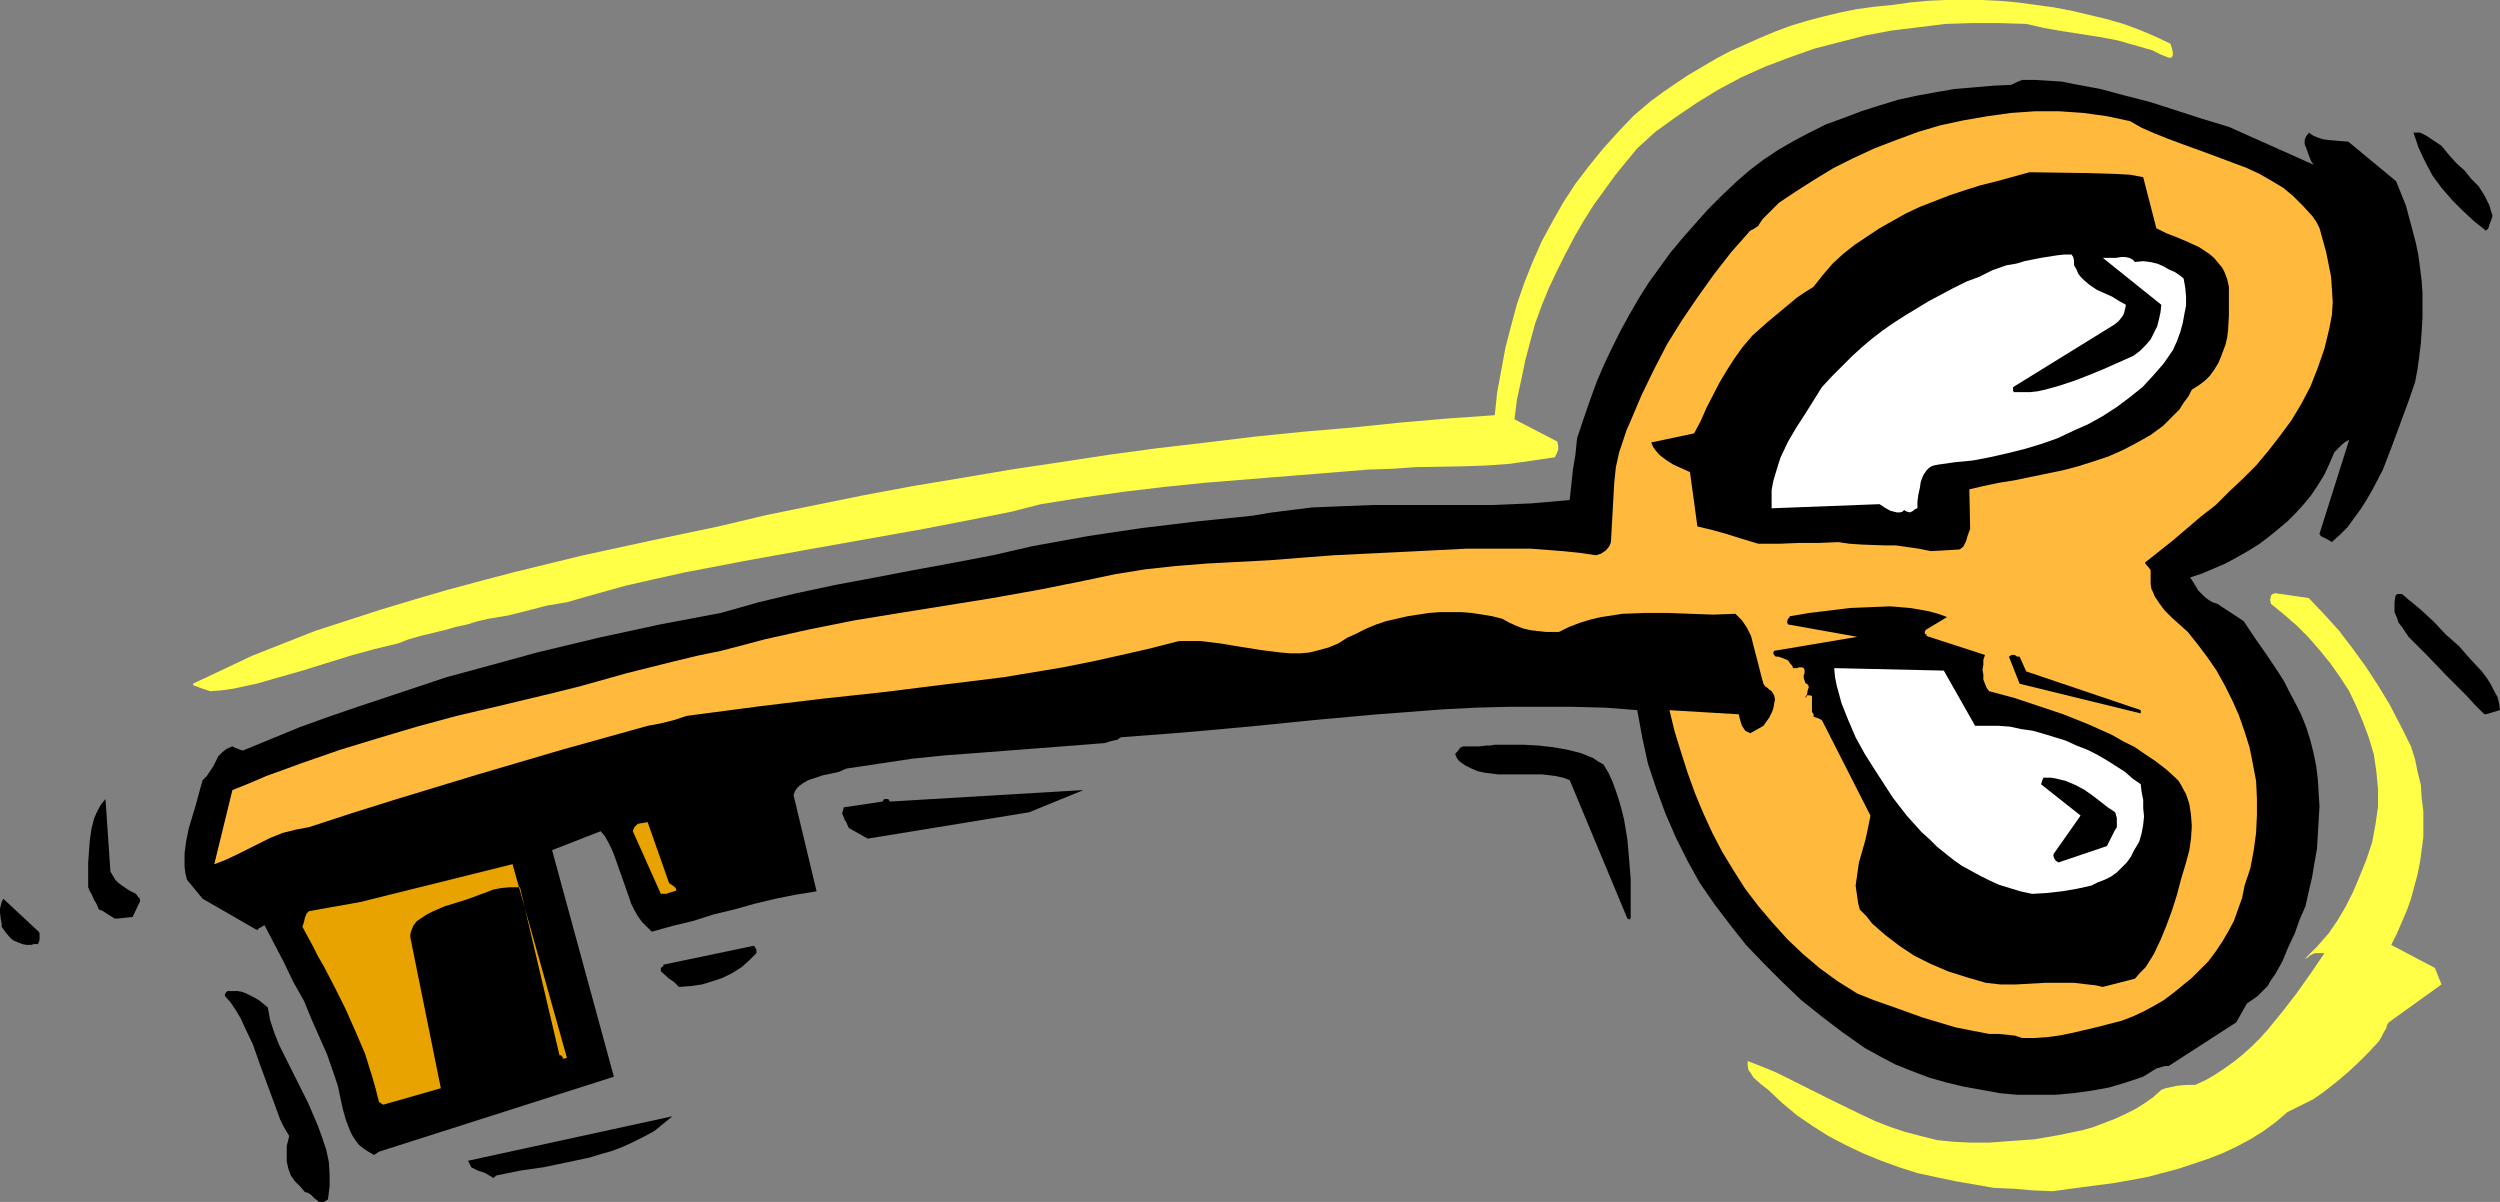
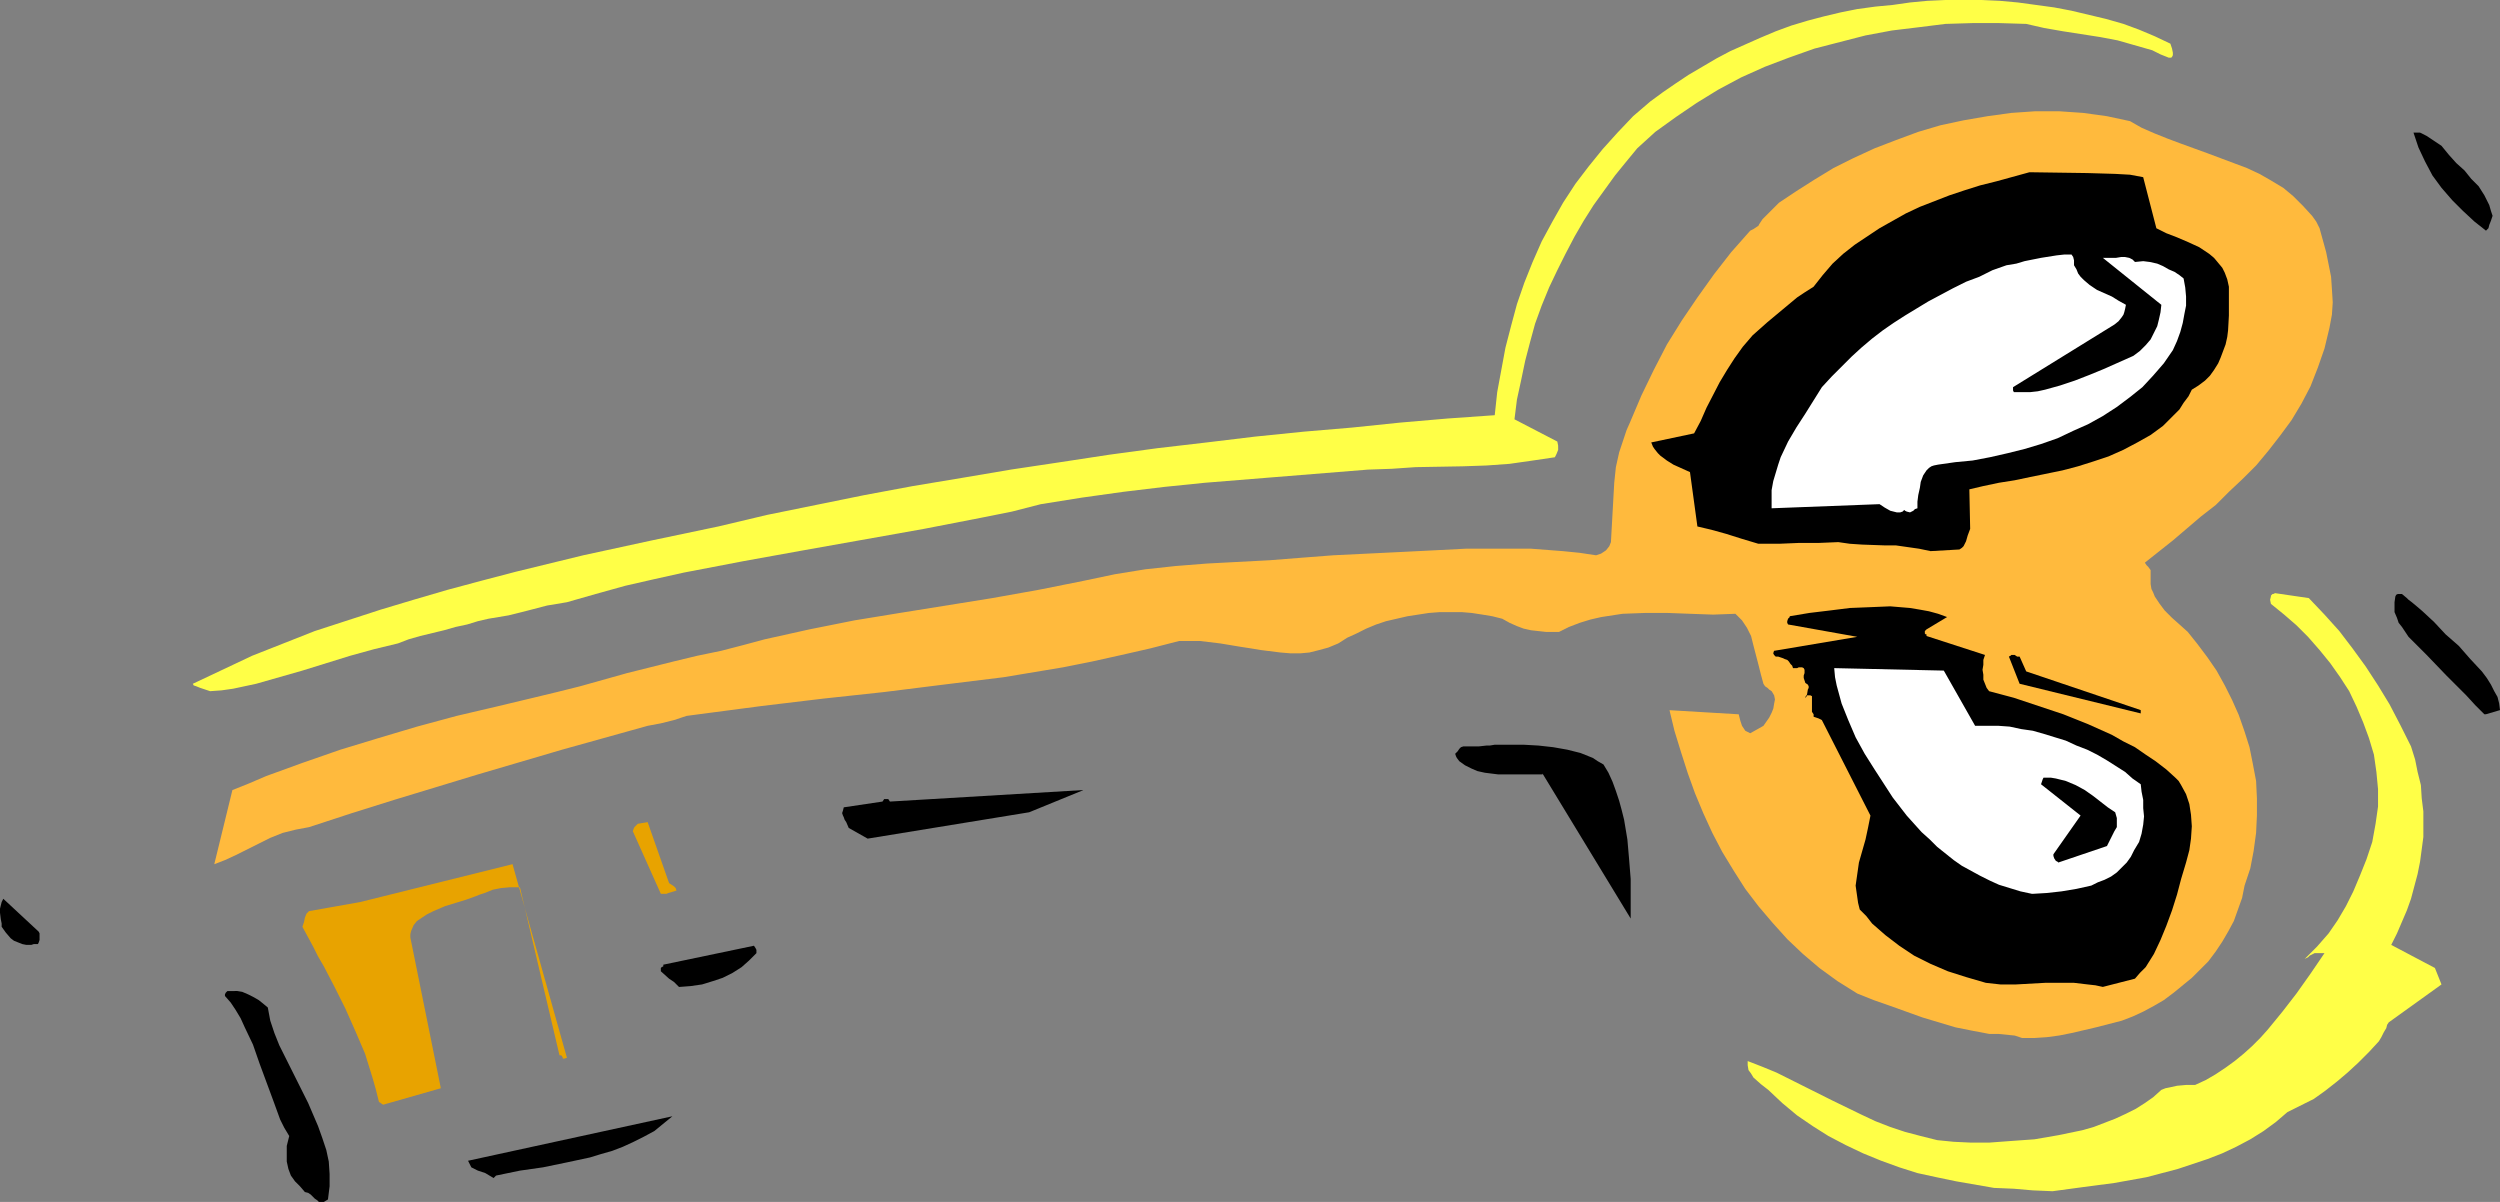
<svg xmlns="http://www.w3.org/2000/svg" xmlns:ns1="http://sodipodi.sourceforge.net/DTD/sodipodi-0.dtd" xmlns:ns2="http://www.inkscape.org/namespaces/inkscape" version="1.0" width="129.724mm" height="62.367mm" id="svg21" ns1:docname="Key 35.wmf">
  <rect width="100%" height="100%" fill="#808080" stroke="none" />
  <ns1:namedview id="namedview21" pagecolor="#ffffff" bordercolor="#000000" borderopacity="0.25" ns2:showpageshadow="2" ns2:pageopacity="0.0" ns2:pagecheckerboard="0" ns2:deskcolor="#d1d1d1" ns2:document-units="mm" />
  <defs id="defs1">
    <pattern id="WMFhbasepattern" patternUnits="userSpaceOnUse" width="6" height="6" x="0" y="0" />
  </defs>
  <path style="fill:#000000;fill-opacity:1;fill-rule:evenodd;stroke:none" d="m 63.509,235.72 0.808,-0.485 0.323,-2.585 v -2.423 l -0.162,-2.423 -0.485,-2.262 -0.808,-2.423 -0.808,-2.262 -0.97,-2.262 -0.97,-2.262 -1.131,-2.262 -1.131,-2.262 -2.262,-4.524 -1.131,-2.262 -0.97,-2.423 -0.808,-2.423 -0.485,-2.585 -0.97,-0.808 -0.808,-0.646 -1.131,-0.646 -0.97,-0.485 -1.131,-0.485 -0.97,-0.162 H 45.571 44.602 l -0.162,0.162 -0.162,0.162 -0.162,0.323 v 0.323 l 1.131,1.292 0.97,1.454 0.97,1.616 0.808,1.777 1.616,3.393 1.293,3.716 2.747,7.432 1.293,3.554 0.808,1.616 0.97,1.616 -0.485,1.939 v 1.616 1.454 l 0.323,1.454 0.485,1.292 0.808,1.131 0.97,0.969 0.97,1.131 0.646,0.162 0.485,0.323 0.485,0.485 0.323,0.323 0.485,0.323 0.323,0.323 h 0.485 z" id="path1" />
  <path style="fill:#ffff47;fill-opacity:1;fill-rule:evenodd;stroke:none" d="m 402.545,233.619 5.979,-0.808 6.141,-0.808 6.302,-1.131 3.07,-0.808 3.07,-0.808 2.909,-0.969 2.909,-0.969 2.909,-1.131 2.747,-1.292 2.747,-1.454 2.586,-1.616 2.424,-1.777 2.262,-1.939 2.586,-1.292 2.586,-1.292 2.262,-1.616 2.262,-1.777 2.101,-1.777 2.101,-1.939 2.101,-2.1 1.939,-2.1 0.485,-0.808 0.485,-0.969 0.485,-0.808 0.162,-0.646 0.323,-0.485 10.342,-7.432 -1.293,-3.231 -8.565,-4.524 1.131,-2.262 0.97,-2.262 0.97,-2.262 0.808,-2.262 0.646,-2.423 0.646,-2.423 0.485,-2.423 0.323,-2.423 0.323,-2.423 v -2.585 -2.423 l -0.323,-2.585 -0.162,-2.585 -0.646,-2.585 -0.485,-2.423 -0.808,-2.585 -2.101,-4.201 -2.101,-4.039 -2.262,-3.716 -2.424,-3.716 -2.586,-3.554 -2.586,-3.393 -2.909,-3.231 -3.07,-3.231 -6.626,-0.969 -0.323,0.162 h -0.162 l -0.323,0.323 v 0.162 l -0.162,0.646 0.162,0.808 2.586,2.1 2.424,2.1 2.262,2.262 2.262,2.585 2.101,2.585 1.939,2.747 1.778,2.747 1.454,3.07 1.293,3.07 1.131,3.07 0.97,3.231 0.485,3.393 0.323,3.393 v 3.393 l -0.485,3.393 -0.323,1.777 -0.323,1.777 -1.131,3.393 -1.293,3.231 -1.293,3.07 -1.454,2.908 -1.616,2.747 -1.778,2.585 -2.262,2.585 -2.424,2.423 0.646,-0.323 0.162,-0.162 0.162,-0.162 0.646,-0.323 0.323,-0.162 h 0.485 0.485 0.97 l -2.747,4.039 -2.747,3.877 -2.747,3.554 -2.909,3.554 -1.454,1.616 -1.616,1.616 -1.616,1.454 -1.778,1.454 -1.778,1.292 -1.939,1.292 -1.939,1.131 -2.101,0.969 h -1.778 l -1.778,0.162 -1.454,0.323 -0.808,0.162 -0.808,0.323 -1.616,1.454 -1.616,1.131 -1.778,1.131 -1.939,0.969 -2.101,0.969 -2.101,0.808 -2.101,0.808 -2.262,0.646 -4.686,0.969 -4.686,0.808 -4.525,0.323 -4.363,0.323 h -3.555 l -3.394,-0.162 -3.232,-0.323 -3.232,-0.808 -3.07,-0.808 -2.909,-0.969 -2.909,-1.131 -2.747,-1.292 -5.656,-2.747 -5.494,-2.747 -5.494,-2.747 -2.747,-1.131 -2.909,-1.131 v 0.808 l 0.162,0.969 0.485,0.646 0.485,0.808 1.454,1.292 1.454,1.131 2.747,2.585 2.909,2.423 3.07,2.1 3.07,1.939 3.394,1.777 3.394,1.616 3.555,1.454 3.555,1.292 3.555,1.131 3.717,0.808 3.878,0.808 3.717,0.646 3.717,0.646 3.878,0.162 3.717,0.323 z" id="path2" />
  <path style="fill:#000000;fill-opacity:1;fill-rule:evenodd;stroke:none" d="m 97.283,230.55 4.686,-0.969 4.525,-0.646 4.686,-0.969 4.525,-0.969 2.101,-0.646 2.262,-0.646 2.101,-0.808 2.101,-0.969 1.939,-0.969 2.101,-1.131 1.778,-1.454 1.778,-1.454 -40.077,8.724 0.323,0.646 0.323,0.646 0.646,0.323 0.646,0.323 1.454,0.485 0.808,0.485 0.808,0.485 z" id="path3" />
-   <path style="fill:#000000;fill-opacity:1;fill-rule:evenodd;stroke:none" d="m 74.336,225.864 46.056,-14.702 -12.12,-44.43 9.534,-3.716 0.808,0.969 0.646,1.131 0.646,1.292 0.485,1.131 0.97,2.747 0.97,2.747 0.97,2.747 0.485,1.454 0.646,1.292 0.646,1.131 0.808,1.131 0.97,0.969 0.97,0.969 4.04,-1.131 4.04,-0.969 4.04,-1.292 4.04,-0.969 4.04,-1.131 4.04,-0.969 4.04,-0.808 4.04,-0.646 -4.525,-18.903 0.323,-0.808 0.323,-0.485 0.485,-0.485 0.646,-0.485 1.131,-0.646 1.454,-0.485 1.454,-0.485 1.616,-0.323 1.454,-0.323 1.454,-0.646 6.464,-0.969 6.464,-0.969 6.302,-0.646 6.464,-0.485 12.605,-0.969 12.443,-0.969 0.485,-0.162 0.485,-0.162 0.646,-0.162 0.808,-0.162 0.646,-0.485 12.605,-0.969 12.605,-1.131 12.766,-1.292 12.605,-1.131 12.766,-0.969 6.302,-0.323 6.302,-0.162 h 6.464 6.302 l 6.302,0.162 6.302,0.485 0.97,5.332 1.131,5.17 1.616,4.847 1.778,4.847 2.101,4.847 2.262,4.524 2.424,4.362 2.909,4.201 3.07,4.039 3.07,3.877 3.555,3.716 3.555,3.554 3.717,3.554 4.04,3.231 4.04,3.07 4.363,3.07 2.909,1.616 3.07,1.616 3.232,1.292 3.394,1.292 3.394,0.969 3.394,0.808 3.555,0.646 3.555,0.646 3.555,0.323 h 3.717 3.555 l 3.555,-0.323 3.555,-0.485 3.555,-0.646 3.232,-0.969 3.394,-1.131 1.293,-0.808 1.293,-0.808 1.131,-0.323 0.646,-0.162 h 0.646 l 13.251,-8.563 2.101,-3.716 0.97,-0.646 1.131,-0.808 0.97,-0.969 0.97,-0.969 0.646,-1.131 0.808,-1.131 1.454,-2.585 1.131,-2.747 1.293,-2.747 0.97,-2.747 1.131,-2.585 0.646,-2.908 0.646,-2.747 0.485,-2.908 0.485,-2.747 0.162,-2.747 0.162,-2.747 0.162,-2.747 -0.162,-2.585 -0.162,-2.747 -0.323,-2.585 -0.485,-2.423 -0.646,-2.585 -0.808,-2.585 -0.97,-2.423 -1.131,-2.262 -1.293,-2.423 -0.97,-1.939 -1.131,-1.777 -2.262,-3.393 -1.131,-1.616 -1.131,-1.616 -2.262,-3.393 -5.171,-3.393 -0.97,-0.323 -0.808,-0.485 -0.646,-0.485 -0.646,-0.646 -0.646,-0.646 -0.485,-0.808 -0.485,-0.808 -0.646,-0.969 2.424,-0.808 2.262,-0.969 2.262,-0.969 2.101,-1.131 2.262,-1.292 2.101,-1.292 1.939,-1.454 1.778,-1.454 1.939,-1.616 1.616,-1.616 1.616,-1.777 1.454,-1.777 1.293,-1.939 1.293,-2.1 0.97,-2.1 0.97,-2.262 0.485,-0.485 0.323,-0.323 0.808,-0.808 0.646,-0.485 0.646,-0.323 -5.818,18.418 0.162,0.323 0.162,0.162 0.646,0.323 0.646,0.323 0.808,0.485 1.616,-1.454 1.454,-1.454 1.293,-1.777 1.293,-1.777 1.131,-1.777 1.131,-1.939 2.101,-4.039 1.616,-4.201 1.616,-4.362 1.616,-4.362 1.454,-4.201 0.485,-2.585 0.323,-2.423 0.323,-2.585 0.162,-2.423 0.162,-2.585 v -2.423 -2.423 l -0.162,-2.423 -0.323,-2.585 -0.323,-2.423 -0.485,-2.423 -0.646,-2.423 -0.646,-2.423 -0.646,-2.423 -0.97,-2.423 -0.97,-2.423 -9.373,-7.755 -1.939,-0.162 -1.939,-0.162 -1.131,-0.162 -0.97,-0.323 -0.808,-0.323 -0.97,-0.646 -0.162,0.323 -0.323,0.323 -0.323,0.808 v 0.808 l 0.323,0.808 0.646,1.777 0.323,0.808 0.485,0.646 -16.645,-7.432 -5.333,-1.616 -5.01,-1.616 -5.01,-1.616 -5.01,-1.292 -4.848,-1.292 -5.171,-0.969 -2.424,-0.485 -2.586,-0.162 -2.586,-0.162 h -2.586 l -0.323,0.162 -0.485,0.162 -0.646,0.323 -0.646,0.323 -3.555,0.162 -3.717,0.323 -3.878,0.323 -3.717,0.646 -3.555,0.646 -3.717,0.808 -3.717,1.131 -3.555,1.131 -3.394,1.292 -3.555,1.292 -3.232,1.616 -3.07,1.616 -3.07,1.777 -2.909,1.939 -2.747,2.1 -2.424,2.1 -2.909,2.747 -2.747,2.747 -2.586,2.908 -2.424,2.747 -2.424,2.908 -2.101,2.908 -2.101,2.908 -1.939,3.07 -1.778,3.07 -1.778,3.231 -1.616,3.231 -1.616,3.393 -1.454,3.393 -1.293,3.554 -1.293,3.716 -1.293,3.877 -0.323,3.231 -0.485,2.908 -0.323,3.07 -0.323,2.908 -3.717,0.323 -3.717,0.323 -3.717,0.162 -3.878,0.162 h -7.757 -7.918 -7.918 l -8.08,0.323 -3.878,0.162 -3.878,0.485 -3.878,0.485 -3.878,0.646 -10.989,1.131 -10.666,1.292 -5.494,0.808 -5.333,0.808 -5.333,0.969 -5.333,0.969 -7.757,1.777 -7.595,1.454 -7.918,1.454 -7.595,1.454 -7.757,1.454 -7.595,1.616 -7.434,1.777 -7.434,2.1 -11.958,2.262 -11.958,2.585 -12.12,2.908 -11.797,3.231 -5.979,1.616 -5.818,1.939 -5.818,1.939 -5.818,1.939 -5.656,1.939 -5.818,2.1 -5.494,2.262 -5.494,2.262 -0.646,-0.162 -0.323,-0.162 -0.485,-0.162 -0.323,-0.162 -0.323,-0.162 -1.131,0.485 -0.808,0.646 -0.808,0.808 -0.97,1.939 -0.646,0.969 -0.646,0.969 -0.808,0.808 -0.646,2.262 -0.646,2.423 -1.454,4.847 -0.485,2.423 -0.323,2.423 v 1.292 1.292 l 0.162,1.292 0.323,1.292 3.07,3.716 10.666,6.139 0.323,-0.323 0.323,-0.162 0.808,-0.485 1.939,3.716 1.939,3.716 1.778,3.716 2.101,3.716 1.454,3.554 3.07,6.947 1.293,3.716 0.808,2.423 0.485,2.262 0.485,2.262 0.646,2.262 0.808,2.1 0.485,0.969 0.646,0.969 0.646,0.808 0.808,0.646 0.97,0.646 1.131,0.646 z" id="path4" />
  <path style="fill:#e8a300;fill-opacity:1;fill-rule:evenodd;stroke:none" d="m 75.144,216.655 11.312,-3.231 -5.979,-29.566 v -0.646 l 0.162,-0.646 0.485,-1.131 0.646,-0.808 0.97,-0.646 0.97,-0.646 1.293,-0.646 1.131,-0.485 1.131,-0.485 2.101,-0.646 2.101,-0.646 1.778,-0.646 0.808,-0.323 0.97,-0.323 1.616,-0.646 1.616,-0.323 1.778,-0.162 h 1.939 l 7.757,32.959 h 0.323 l 0.162,0.162 0.162,0.323 v 0.162 h 0.162 0.162 l 0.485,-0.162 -10.666,-37.967 -29.896,7.432 -10.019,1.777 -0.485,0.485 -0.323,0.808 -0.162,0.808 -0.323,0.969 2.101,3.877 0.97,1.939 1.131,1.939 2.101,4.039 2.101,4.201 1.939,4.362 1.939,4.524 1.454,4.685 0.646,2.262 0.646,2.585 v 0 h 0.162 l 0.162,0.162 z" id="path5" />
  <path style="fill:#ffba3d;fill-opacity:1;fill-rule:evenodd;stroke:none" d="m 396.566,203.569 h 2.424 l 2.424,-0.162 2.424,-0.323 2.424,-0.485 4.848,-1.131 5.01,-1.292 2.101,-0.808 2.101,-0.969 2.101,-1.131 1.939,-1.131 1.939,-1.454 1.778,-1.454 1.778,-1.454 1.616,-1.616 1.616,-1.616 1.454,-1.939 1.293,-1.939 1.131,-1.939 1.131,-2.1 0.808,-2.262 0.808,-2.262 0.485,-2.423 1.131,-3.393 0.646,-3.393 0.485,-3.554 0.162,-3.393 v -3.393 l -0.162,-3.393 -0.646,-3.393 -0.646,-3.231 -0.97,-3.07 -1.131,-3.231 -1.293,-2.908 -1.454,-2.908 -1.616,-2.908 -1.778,-2.585 -1.939,-2.585 -1.939,-2.423 -1.616,-1.454 -1.454,-1.292 -1.454,-1.454 -0.97,-1.292 -0.97,-1.454 -0.323,-0.808 -0.323,-0.646 -0.162,-0.969 v -0.808 -0.969 -0.969 l -0.485,-0.646 -0.323,-0.323 -0.323,-0.485 5.494,-4.362 5.494,-4.685 2.909,-2.262 2.586,-2.585 2.747,-2.585 2.586,-2.585 2.424,-2.908 2.262,-2.908 2.262,-3.07 1.939,-3.231 1.778,-3.393 1.454,-3.716 1.293,-3.716 0.97,-4.039 0.485,-2.585 0.162,-2.423 -0.162,-2.585 -0.162,-2.423 -0.485,-2.423 -0.485,-2.423 -1.293,-4.685 -0.646,-1.292 -0.808,-1.131 -1.778,-1.939 -1.939,-1.939 -1.939,-1.616 -2.424,-1.454 -2.262,-1.292 -2.424,-1.131 -2.586,-0.969 -5.171,-1.939 -5.333,-1.939 -2.586,-0.969 -2.424,-0.969 -2.586,-1.131 -2.262,-1.292 -2.262,-0.485 -2.262,-0.485 -4.686,-0.646 -4.686,-0.323 h -4.686 l -4.686,0.323 -4.686,0.646 -4.686,0.808 -4.525,0.969 -4.363,1.292 -4.363,1.616 -4.202,1.616 -4.202,1.939 -3.878,1.939 -3.717,2.262 -3.555,2.262 -3.394,2.262 -1.131,1.131 -1.131,1.131 -0.97,0.969 -0.646,0.969 -0.162,0.323 -0.485,0.323 -0.485,0.323 -0.646,0.323 -3.717,4.201 -3.394,4.362 -3.232,4.524 -3.07,4.524 -2.909,4.685 -2.586,5.008 -2.424,5.008 -2.262,5.332 -0.646,1.454 -0.485,1.454 -0.97,2.908 -0.646,2.908 -0.323,3.07 -0.323,5.816 -0.323,5.816 -0.323,0.808 -0.646,0.808 -0.97,0.646 -0.485,0.162 -0.485,0.162 -3.232,-0.485 -3.232,-0.323 -6.302,-0.485 h -6.302 -6.464 l -6.302,0.323 -6.464,0.323 -6.626,0.323 -6.626,0.323 -6.302,0.485 -6.141,0.485 -6.141,0.323 -6.141,0.323 -6.141,0.485 -5.979,0.646 -5.979,0.969 -3.07,0.646 -3.07,0.646 -8.888,1.777 -9.05,1.616 -18.099,2.908 -8.888,1.454 -8.888,1.777 -8.726,1.939 -4.202,1.131 -4.363,1.131 -4.686,0.969 -4.686,1.131 -9.05,2.262 -9.211,2.585 -4.525,1.131 -4.686,1.131 -7.434,1.777 -7.595,1.777 -7.757,2.1 -7.595,2.262 -7.434,2.262 -7.434,2.585 -7.11,2.585 -3.394,1.454 -3.232,1.292 -3.555,14.541 2.101,-0.808 2.101,-0.969 4.525,-2.262 2.262,-1.131 2.424,-0.969 2.586,-0.646 2.586,-0.485 8.403,-2.747 8.242,-2.585 16.483,-5.008 16.483,-4.847 16.806,-4.685 2.586,-0.485 2.586,-0.646 2.424,-0.808 2.424,-0.323 12.282,-1.616 12.12,-1.454 11.958,-1.292 11.635,-1.454 11.797,-1.454 5.818,-0.969 5.818,-0.969 5.656,-1.131 5.818,-1.292 5.656,-1.292 5.656,-1.454 h 2.101 1.939 l 4.04,0.485 3.878,0.646 2.101,0.323 1.939,0.323 3.878,0.485 1.939,0.162 h 1.939 l 1.778,-0.162 1.939,-0.485 1.778,-0.485 1.939,-0.808 1.778,-1.131 1.778,-0.808 1.939,-0.969 1.939,-0.808 1.939,-0.646 2.101,-0.485 2.101,-0.485 2.101,-0.323 2.101,-0.323 2.101,-0.162 h 2.262 2.101 l 1.939,0.162 2.101,0.323 1.939,0.323 1.939,0.485 1.454,0.808 1.454,0.646 1.293,0.485 1.454,0.323 1.454,0.162 1.454,0.162 h 2.586 l 1.939,-0.969 2.101,-0.808 2.101,-0.646 2.101,-0.485 2.101,-0.323 2.101,-0.323 4.363,-0.162 h 4.525 l 4.363,0.162 4.525,0.162 4.363,-0.162 0.646,0.646 0.646,0.646 0.97,1.454 0.808,1.616 0.485,1.939 0.97,3.716 0.485,1.939 0.485,1.777 0.323,0.485 0.485,0.323 0.323,0.323 0.485,0.323 0.485,0.808 0.162,0.808 -0.162,0.808 -0.162,0.969 -0.323,0.808 -0.485,0.969 -1.131,1.616 -2.586,1.454 -0.646,-0.323 -0.323,-0.162 -0.323,-0.485 -0.323,-0.485 -0.323,-0.969 -0.323,-1.292 -13.574,-0.808 0.97,4.039 1.293,4.201 1.293,4.039 1.454,4.039 1.616,3.877 1.778,3.877 1.939,3.716 2.262,3.716 2.262,3.554 2.586,3.393 2.747,3.231 2.909,3.231 3.07,2.908 3.232,2.747 3.555,2.585 3.878,2.423 3.232,1.292 3.232,1.131 6.302,2.262 3.232,0.969 3.232,0.969 3.232,0.646 3.394,0.646 h 1.778 l 1.616,0.162 1.616,0.162 z" id="path6" />
  <path style="fill:#000000;fill-opacity:1;fill-rule:evenodd;stroke:none" d="m 412.403,193.552 6.302,-1.616 0.97,-1.131 1.131,-1.131 0.808,-1.292 0.808,-1.292 1.293,-2.747 1.131,-2.747 1.131,-3.07 0.97,-3.07 0.808,-3.07 0.97,-3.231 0.646,-2.423 0.323,-2.262 0.162,-2.423 -0.162,-2.262 -0.323,-2.1 -0.646,-1.939 -0.97,-1.777 -0.485,-0.808 -0.646,-0.646 -1.778,-1.616 -2.101,-1.616 -1.939,-1.292 -2.101,-1.454 -2.262,-1.131 -2.262,-1.292 -4.686,-2.1 -4.848,-1.939 -4.848,-1.616 -4.848,-1.616 -4.848,-1.292 -0.485,-0.646 -0.323,-0.808 -0.323,-0.808 v -0.969 l -0.162,-0.969 0.162,-0.969 v -0.969 l 0.323,-0.969 -11.474,-3.716 v -0.323 h -0.162 l -0.162,-0.162 v 0 -0.162 -0.323 l 0.323,-0.323 4.04,-2.423 -1.778,-0.646 -1.778,-0.485 -1.778,-0.323 -1.939,-0.323 -1.939,-0.162 -1.939,-0.162 -3.878,0.162 -4.04,0.162 -3.878,0.485 -4.04,0.485 -3.878,0.646 v 0.162 l -0.323,0.323 -0.162,0.485 v 0.323 l 0.162,0.323 13.574,2.423 -16.322,2.747 -0.162,0.485 0.162,0.323 0.323,0.323 h 0.485 l 0.97,0.323 0.323,0.162 0.485,0.162 0.323,0.323 0.323,0.485 0.323,0.323 0.162,0.485 h 0.808 l 0.323,-0.162 h 0.646 l 0.323,0.162 0.162,0.323 v 0.646 l -0.162,0.485 v 0.485 l 0.162,0.485 0.162,0.485 0.485,0.323 0.162,0.323 v 0.323 l -0.162,0.323 -0.162,0.969 -0.323,0.485 v 0.485 -0.323 l 0.162,-0.162 0.162,-0.323 h 0.323 0.323 l 0.323,0.162 v 0.485 0.969 1.131 0.485 l 0.323,0.485 v 0.485 l 0.485,0.162 0.485,0.162 0.646,0.323 9.534,18.741 -0.485,2.423 -0.485,2.262 -1.293,4.524 -0.323,2.262 -0.323,2.262 0.162,1.131 0.162,1.131 0.162,1.131 0.323,1.292 1.293,1.292 1.131,1.454 1.293,1.131 1.293,1.131 2.747,2.1 2.909,1.939 3.232,1.616 3.394,1.454 3.555,1.131 3.878,1.131 2.909,0.323 h 2.909 l 5.818,-0.323 h 2.747 2.909 l 2.747,0.323 1.454,0.162 z" id="path7" />
  <path style="fill:#000000;fill-opacity:1;fill-rule:evenodd;stroke:none" d="m 133.32,193.552 2.101,-0.162 2.262,-0.323 2.101,-0.646 1.939,-0.646 1.939,-0.969 1.778,-1.131 1.454,-1.292 1.454,-1.454 v -0.323 -0.323 l -0.162,-0.323 -0.323,-0.485 -17.776,3.716 v 0.323 0 l -0.323,0.162 -0.162,0.162 v 0.162 0.485 l 1.616,1.454 0.97,0.646 0.97,0.969 z" id="path8" />
  <path style="fill:#000000;fill-opacity:1;fill-rule:evenodd;stroke:none" d="M 5.171,185.312 H 6.141 l 0.485,-0.162 h 0.485 0.323 l 0.162,-0.323 0.162,-0.485 v -0.485 -0.485 -0.323 l -0.162,-0.323 -6.949,-6.463 -0.323,0.646 -0.162,0.646 L 0,178.203 v 0.808 l 0.162,1.292 0.162,0.808 v 0.646 l 0.808,1.131 0.97,1.131 0.646,0.485 0.808,0.323 0.808,0.323 z" id="path9" />
-   <path style="fill:#000000;fill-opacity:1;fill-rule:evenodd;stroke:none" d="m 23.109,180.142 2.909,-0.323 1.454,-3.07 v -0.323 l -0.162,-0.323 -0.323,-0.323 -0.323,-0.485 -0.646,-0.323 -0.646,-0.323 -1.454,-0.969 -0.646,-0.485 -0.646,-0.646 -0.485,-0.808 -0.485,-0.808 -0.97,-14.217 -0.808,0.969 -0.485,0.808 -0.485,0.969 -0.485,1.131 -0.485,1.939 -0.323,2.262 -0.162,2.1 -0.162,2.423 v 4.685 l 0.323,0.808 0.323,0.485 0.485,1.131 0.485,0.808 0.485,1.131 0.808,0.323 0.485,0.323 0.485,0.323 0.808,0.485 0.485,0.323 z" id="path10" />
-   <path style="fill:#000000;fill-opacity:1;fill-rule:evenodd;stroke:none" d="m 319.806,180.142 v -3.877 -3.877 l -0.323,-4.039 -0.323,-3.716 -0.646,-3.877 -0.485,-1.939 -0.485,-1.777 -0.646,-1.939 -0.646,-1.777 -0.808,-1.777 -0.97,-1.616 -1.131,-0.646 -0.97,-0.646 -2.424,-0.969 -2.586,-0.646 -2.747,-0.485 -2.909,-0.323 -2.909,-0.162 h -2.747 -2.909 l -0.97,0.162 h -0.646 l -1.454,0.162 h -3.07 l -0.485,0.162 -0.323,0.323 -0.323,0.485 -0.485,0.485 0.162,0.485 0.162,0.323 0.485,0.646 1.131,0.808 1.293,0.646 1.131,0.485 1.454,0.323 1.293,0.162 1.293,0.162 h 2.909 2.747 2.909 l 1.454,0.162 1.293,0.162 1.454,0.323 1.293,0.485 11.312,27.142 0.323,0.162 h 0.162 v -0.162 z" id="path11" />
+   <path style="fill:#000000;fill-opacity:1;fill-rule:evenodd;stroke:none" d="m 319.806,180.142 v -3.877 -3.877 l -0.323,-4.039 -0.323,-3.716 -0.646,-3.877 -0.485,-1.939 -0.485,-1.777 -0.646,-1.939 -0.646,-1.777 -0.808,-1.777 -0.97,-1.616 -1.131,-0.646 -0.97,-0.646 -2.424,-0.969 -2.586,-0.646 -2.747,-0.485 -2.909,-0.323 -2.909,-0.162 h -2.747 -2.909 l -0.97,0.162 h -0.646 l -1.454,0.162 h -3.07 l -0.485,0.162 -0.323,0.323 -0.323,0.485 -0.485,0.485 0.162,0.485 0.162,0.323 0.485,0.646 1.131,0.808 1.293,0.646 1.131,0.485 1.454,0.323 1.293,0.162 1.293,0.162 h 2.909 2.747 2.909 h 0.162 v -0.162 z" id="path11" />
  <path style="fill:#e8a300;fill-opacity:1;fill-rule:evenodd;stroke:none" d="m 130.734,175.295 0.323,-0.162 1.131,-0.323 0.485,-0.162 -0.162,-0.485 -0.323,-0.323 -0.485,-0.323 -0.485,-0.323 -4.202,-11.956 -0.97,0.162 -0.97,0.162 -0.323,0.323 -0.323,0.323 -0.162,0.323 -0.162,0.485 5.494,12.279 z" id="path12" />
  <path style="fill:#ffffff;fill-opacity:1;fill-rule:evenodd;stroke:none" d="m 398.667,175.295 2.747,-0.162 2.909,-0.323 2.909,-0.485 2.909,-0.646 1.293,-0.646 1.293,-0.485 1.293,-0.646 1.131,-0.808 0.97,-0.969 0.97,-0.969 0.808,-1.131 0.646,-1.292 0.97,-1.616 0.485,-1.616 0.323,-1.777 0.162,-1.616 -0.162,-1.616 v -1.616 l -0.323,-1.616 -0.162,-1.454 -1.616,-1.131 -1.454,-1.292 -1.778,-1.131 -1.778,-1.131 -1.939,-1.131 -1.939,-0.969 -2.101,-0.808 -2.101,-0.969 -2.101,-0.646 -2.101,-0.646 -2.262,-0.646 -2.262,-0.323 -2.262,-0.485 -2.262,-0.162 h -2.262 -2.262 l -6.141,-10.825 -21.493,-0.485 0.162,1.777 0.323,1.616 0.485,1.777 0.485,1.777 1.293,3.231 1.454,3.393 1.778,3.231 1.939,3.07 1.778,2.747 1.778,2.747 2.747,3.554 2.909,3.231 1.616,1.454 1.454,1.454 1.616,1.292 1.616,1.292 1.616,1.131 1.778,0.969 1.778,0.969 1.939,0.969 1.778,0.808 2.101,0.646 2.101,0.646 2.262,0.485 z" id="path13" />
  <path style="fill:#000000;fill-opacity:1;fill-rule:evenodd;stroke:none" d="m 403.676,169.156 9.534,-3.231 0.323,-0.646 0.323,-0.646 0.808,-1.616 0.485,-0.808 v -0.969 -0.808 l -0.323,-1.131 -1.454,-0.969 -1.454,-1.131 -1.454,-1.131 -1.616,-1.131 -1.778,-0.969 -1.939,-0.808 -1.939,-0.485 -0.97,-0.162 h -1.131 -0.323 l -0.162,0.323 -0.162,0.485 -0.162,0.485 7.757,6.139 -5.333,7.593 v 0.323 l 0.162,0.485 0.323,0.485 0.323,0.162 z" id="path14" />
  <path style="fill:#000000;fill-opacity:1;fill-rule:evenodd;stroke:none" d="m 170.165,164.471 31.674,-5.17 10.666,-4.362 -37.976,2.262 -0.323,-0.485 h -0.323 -0.485 l -0.323,0.485 -7.595,1.131 -0.162,0.646 -0.162,0.485 0.162,0.485 0.162,0.323 0.162,0.485 0.323,0.485 0.485,1.131 z" id="path15" />
  <path style="fill:#000000;fill-opacity:1;fill-rule:evenodd;stroke:none" d="m 419.836,139.913 v -0.646 l -22.462,-7.593 -1.293,-2.908 h -0.323 -0.162 l -0.485,-0.323 h -0.646 l -0.162,0.162 -0.323,0.162 2.101,5.332 z" id="path16" />
  <path style="fill:#000000;fill-opacity:1;fill-rule:evenodd;stroke:none" d="m 487.547,140.075 2.747,-0.808 -0.162,-1.292 -0.323,-1.292 -0.646,-1.131 -0.646,-1.292 -0.808,-1.292 -0.97,-1.292 -2.262,-2.423 -2.262,-2.585 -2.586,-2.262 -2.262,-2.423 -2.262,-2.1 -1.131,-0.969 -0.97,-0.808 -0.646,-0.485 -0.323,-0.323 -0.97,-0.808 h -0.808 l -0.323,0.162 -0.162,0.323 -0.162,1.131 v 0.969 0.969 l 0.485,1.131 0.323,0.969 0.646,0.808 1.293,1.939 1.778,1.777 1.778,1.777 3.878,4.039 3.878,3.877 1.778,1.939 1.778,1.777 z" id="path17" />
  <path style="fill:#ffff47;fill-opacity:1;fill-rule:evenodd;stroke:none" d="m 41.208,135.551 2.262,-0.162 2.262,-0.323 4.525,-0.969 4.525,-1.292 4.525,-1.292 4.686,-1.454 4.686,-1.454 4.686,-1.292 4.686,-1.131 2.101,-0.808 2.262,-0.646 4.686,-1.131 2.262,-0.646 2.262,-0.485 2.101,-0.646 2.101,-0.485 1.939,-0.323 1.939,-0.323 3.878,-0.969 3.717,-0.969 1.939,-0.323 1.939,-0.323 5.656,-1.616 5.818,-1.616 5.656,-1.292 5.818,-1.292 11.797,-2.262 11.635,-2.1 11.797,-2.1 11.797,-2.1 11.635,-2.262 5.656,-1.131 5.656,-1.454 8.08,-1.292 8.08,-1.131 8.08,-0.969 7.918,-0.808 15.998,-1.292 15.998,-1.292 4.686,-0.162 4.686,-0.323 9.211,-0.162 4.686,-0.162 4.525,-0.323 4.525,-0.646 4.363,-0.646 0.323,-0.646 0.323,-0.808 V 87.405 l -0.162,-0.808 -8.403,-4.362 0.485,-3.877 0.808,-3.716 0.808,-3.877 0.97,-3.716 0.97,-3.554 1.293,-3.554 1.454,-3.554 1.616,-3.393 1.616,-3.231 1.778,-3.393 1.778,-3.07 1.939,-3.07 2.101,-2.908 2.101,-2.908 2.101,-2.585 2.262,-2.747 3.555,-3.231 4.04,-2.908 4.04,-2.747 4.202,-2.585 4.525,-2.423 4.686,-2.1 4.686,-1.777 5.01,-1.777 5.01,-1.292 5.01,-1.292 5.171,-0.969 5.333,-0.646 5.171,-0.646 5.333,-0.162 h 5.171 l 5.333,0.162 3.555,0.808 3.717,0.646 7.272,1.131 3.394,0.646 3.394,0.969 3.394,0.969 1.616,0.808 1.616,0.646 h 0.485 l 0.162,-0.162 0.162,-0.323 v -0.485 l -0.162,-0.808 -0.162,-0.485 -0.162,-0.485 -3.07,-1.454 -3.07,-1.292 -3.07,-1.131 -3.394,-0.969 -3.394,-0.808 -3.394,-0.808 -3.394,-0.646 -3.555,-0.485 -3.555,-0.485 L 392.203,0.162 388.648,0 h -3.555 -3.555 l -3.555,0.162 -3.394,0.323 -3.394,0.485 -3.394,0.323 -3.555,0.485 -3.232,0.646 -3.394,0.808 -3.07,0.808 -3.232,0.969 -3.07,1.131 -3.07,1.292 -2.909,1.292 -2.909,1.293 -2.747,1.454 -2.747,1.616 -2.747,1.616 -2.424,1.616 -2.586,1.777 -2.424,1.777 -3.394,2.908 -3.07,3.231 -2.909,3.231 -2.747,3.393 -2.586,3.393 -2.424,3.716 -2.101,3.716 -2.101,3.877 -1.778,4.039 -1.616,4.039 -1.454,4.201 -1.131,4.201 -1.131,4.362 -0.808,4.362 -0.808,4.362 -0.485,4.524 -9.211,0.646 -9.373,0.808 -9.373,0.969 -9.534,0.808 -9.534,0.969 -9.373,1.131 -9.696,1.131 -9.534,1.292 -9.534,1.454 -9.696,1.454 -9.534,1.616 -9.696,1.616 -9.534,1.777 -9.534,1.939 -9.534,1.939 -9.534,2.262 -13.09,2.747 -13.413,2.908 -13.251,3.231 -6.787,1.777 -6.626,1.777 -6.626,1.939 -6.464,1.939 -6.464,2.1 -6.464,2.1 -6.141,2.423 -6.141,2.423 -5.818,2.747 -5.818,2.747 0.162,0.323 0.485,0.162 0.808,0.323 0.97,0.323 z" id="path18" />
  <path style="fill:#000000;fill-opacity:1;fill-rule:evenodd;stroke:none" d="m 378.628,108.085 5.656,-0.323 0.485,-0.323 0.323,-0.323 0.485,-0.969 0.323,-1.131 0.485,-1.292 -0.162,-7.755 2.747,-0.646 3.07,-0.646 3.07,-0.485 3.07,-0.646 6.302,-1.292 3.07,-0.808 3.07,-0.969 2.909,-0.969 2.909,-1.292 2.747,-1.454 2.586,-1.454 2.424,-1.777 2.101,-2.1 1.131,-1.131 0.808,-1.292 0.97,-1.292 0.646,-1.292 1.293,-0.808 1.293,-0.969 0.97,-0.969 0.808,-1.131 0.808,-1.292 0.485,-1.131 0.485,-1.292 0.485,-1.292 0.323,-1.454 0.162,-1.292 0.162,-2.908 v -2.908 -2.747 l -0.323,-1.454 -0.485,-1.292 -0.485,-0.969 -0.808,-0.969 -0.808,-0.969 -0.97,-0.808 -0.97,-0.646 -0.97,-0.646 -2.101,-0.969 -2.262,-0.969 -2.101,-0.808 -1.939,-0.969 -2.586,-10.017 -2.586,-0.485 -2.909,-0.162 -5.494,-0.162 -11.312,-0.162 -6.464,1.777 -3.232,0.808 -3.07,0.969 -2.909,0.969 -2.909,1.131 -2.909,1.131 -2.747,1.292 -2.586,1.454 -2.586,1.454 -2.424,1.616 -2.424,1.616 -2.262,1.777 -2.101,1.939 -1.939,2.262 -1.778,2.262 -1.778,1.131 -1.454,0.969 -2.909,2.423 -2.909,2.423 -2.909,2.585 -1.939,2.262 -1.616,2.262 -1.454,2.262 -1.454,2.423 -2.586,5.008 -1.131,2.585 -1.293,2.423 -8.403,1.777 0.323,0.808 0.323,0.485 0.646,0.808 0.485,0.485 1.293,0.969 1.293,0.808 3.232,1.454 1.454,10.663 2.747,0.646 2.909,0.808 3.07,0.969 3.232,0.969 h 4.04 l 3.878,-0.162 h 3.878 l 3.878,-0.162 2.262,0.323 2.424,0.162 4.525,0.162 h 2.101 l 2.262,0.323 2.262,0.323 z" id="path19" />
  <path style="fill:#ffffff;fill-opacity:1;fill-rule:evenodd;stroke:none" d="m 373.134,100.33 0.323,-0.323 0.162,0.162 0.323,0.162 0.646,0.162 0.323,-0.162 0.323,-0.162 0.323,-0.323 0.485,-0.162 v -1.292 l 0.162,-1.292 0.323,-1.454 0.162,-1.131 0.485,-1.292 0.646,-0.969 0.485,-0.485 0.485,-0.323 0.485,-0.162 0.808,-0.162 3.394,-0.485 3.394,-0.323 3.394,-0.646 3.555,-0.808 3.232,-0.808 3.232,-0.969 3.232,-1.131 3.07,-1.454 2.909,-1.292 2.909,-1.616 2.747,-1.777 2.586,-1.939 2.424,-1.939 2.101,-2.262 2.101,-2.423 1.778,-2.585 0.808,-1.777 0.646,-1.777 0.485,-1.777 0.323,-1.777 0.323,-1.616 v -1.777 l -0.162,-1.777 -0.323,-1.777 -0.808,-0.646 -0.97,-0.646 -1.131,-0.485 -1.131,-0.646 -1.131,-0.485 -1.454,-0.323 -1.293,-0.162 -1.616,0.162 -0.485,-0.485 -0.646,-0.323 -0.808,-0.162 h -0.808 l -0.97,0.162 h -2.586 l 11.474,9.209 -0.162,1.454 -0.323,1.454 -0.323,1.292 -0.646,1.292 -0.646,1.292 -0.97,1.131 -1.131,1.131 -1.293,0.969 -5.818,2.585 -2.747,1.131 -2.909,1.131 -2.909,0.969 -2.909,0.808 -1.454,0.323 -1.454,0.162 h -1.616 -1.454 -0.162 l -0.162,-0.323 v -0.646 l 19.877,-12.279 0.808,-0.646 0.646,-0.808 0.323,-0.485 0.162,-0.485 0.162,-0.646 0.162,-0.808 -1.454,-0.808 -1.293,-0.808 -2.909,-1.292 -1.454,-0.969 -1.131,-0.969 -0.646,-0.646 -0.485,-0.646 -0.323,-0.808 -0.485,-0.808 v -0.969 l -0.162,-0.646 -0.323,-0.485 h -1.454 l -1.454,0.162 -3.07,0.485 -1.616,0.323 -1.616,0.323 -1.616,0.485 -1.939,0.323 -2.747,0.969 -2.586,1.292 -2.586,0.969 -2.586,1.292 -4.848,2.585 -4.525,2.747 -2.262,1.454 -2.101,1.454 -2.101,1.616 -2.101,1.777 -1.939,1.777 -1.939,1.939 -1.939,1.939 -1.939,2.1 -1.616,2.585 -1.616,2.585 -1.778,2.747 -1.616,2.747 -1.454,3.07 -0.485,1.454 -0.485,1.616 -0.485,1.616 -0.323,1.777 v 1.616 1.939 l 21.17,-0.808 0.485,0.323 0.485,0.323 1.131,0.646 0.646,0.162 0.646,0.162 h 0.646 z" id="path20" />
  <path style="fill:#000000;fill-opacity:1;fill-rule:evenodd;stroke:none" d="m 487.547,45.237 0.485,-0.485 0.162,-0.646 0.323,-0.808 0.323,-0.969 -0.323,-0.969 -0.323,-1.131 -0.97,-1.939 -1.131,-1.777 -1.454,-1.454 -1.293,-1.616 -1.616,-1.454 -1.454,-1.616 -1.454,-1.777 -1.454,-0.969 -1.454,-0.969 -0.646,-0.323 -0.646,-0.323 h -0.646 -0.646 l 0.485,1.454 0.485,1.454 1.293,2.747 1.454,2.747 1.778,2.423 2.101,2.423 2.101,2.1 2.262,2.1 z" id="path21" />
</svg>